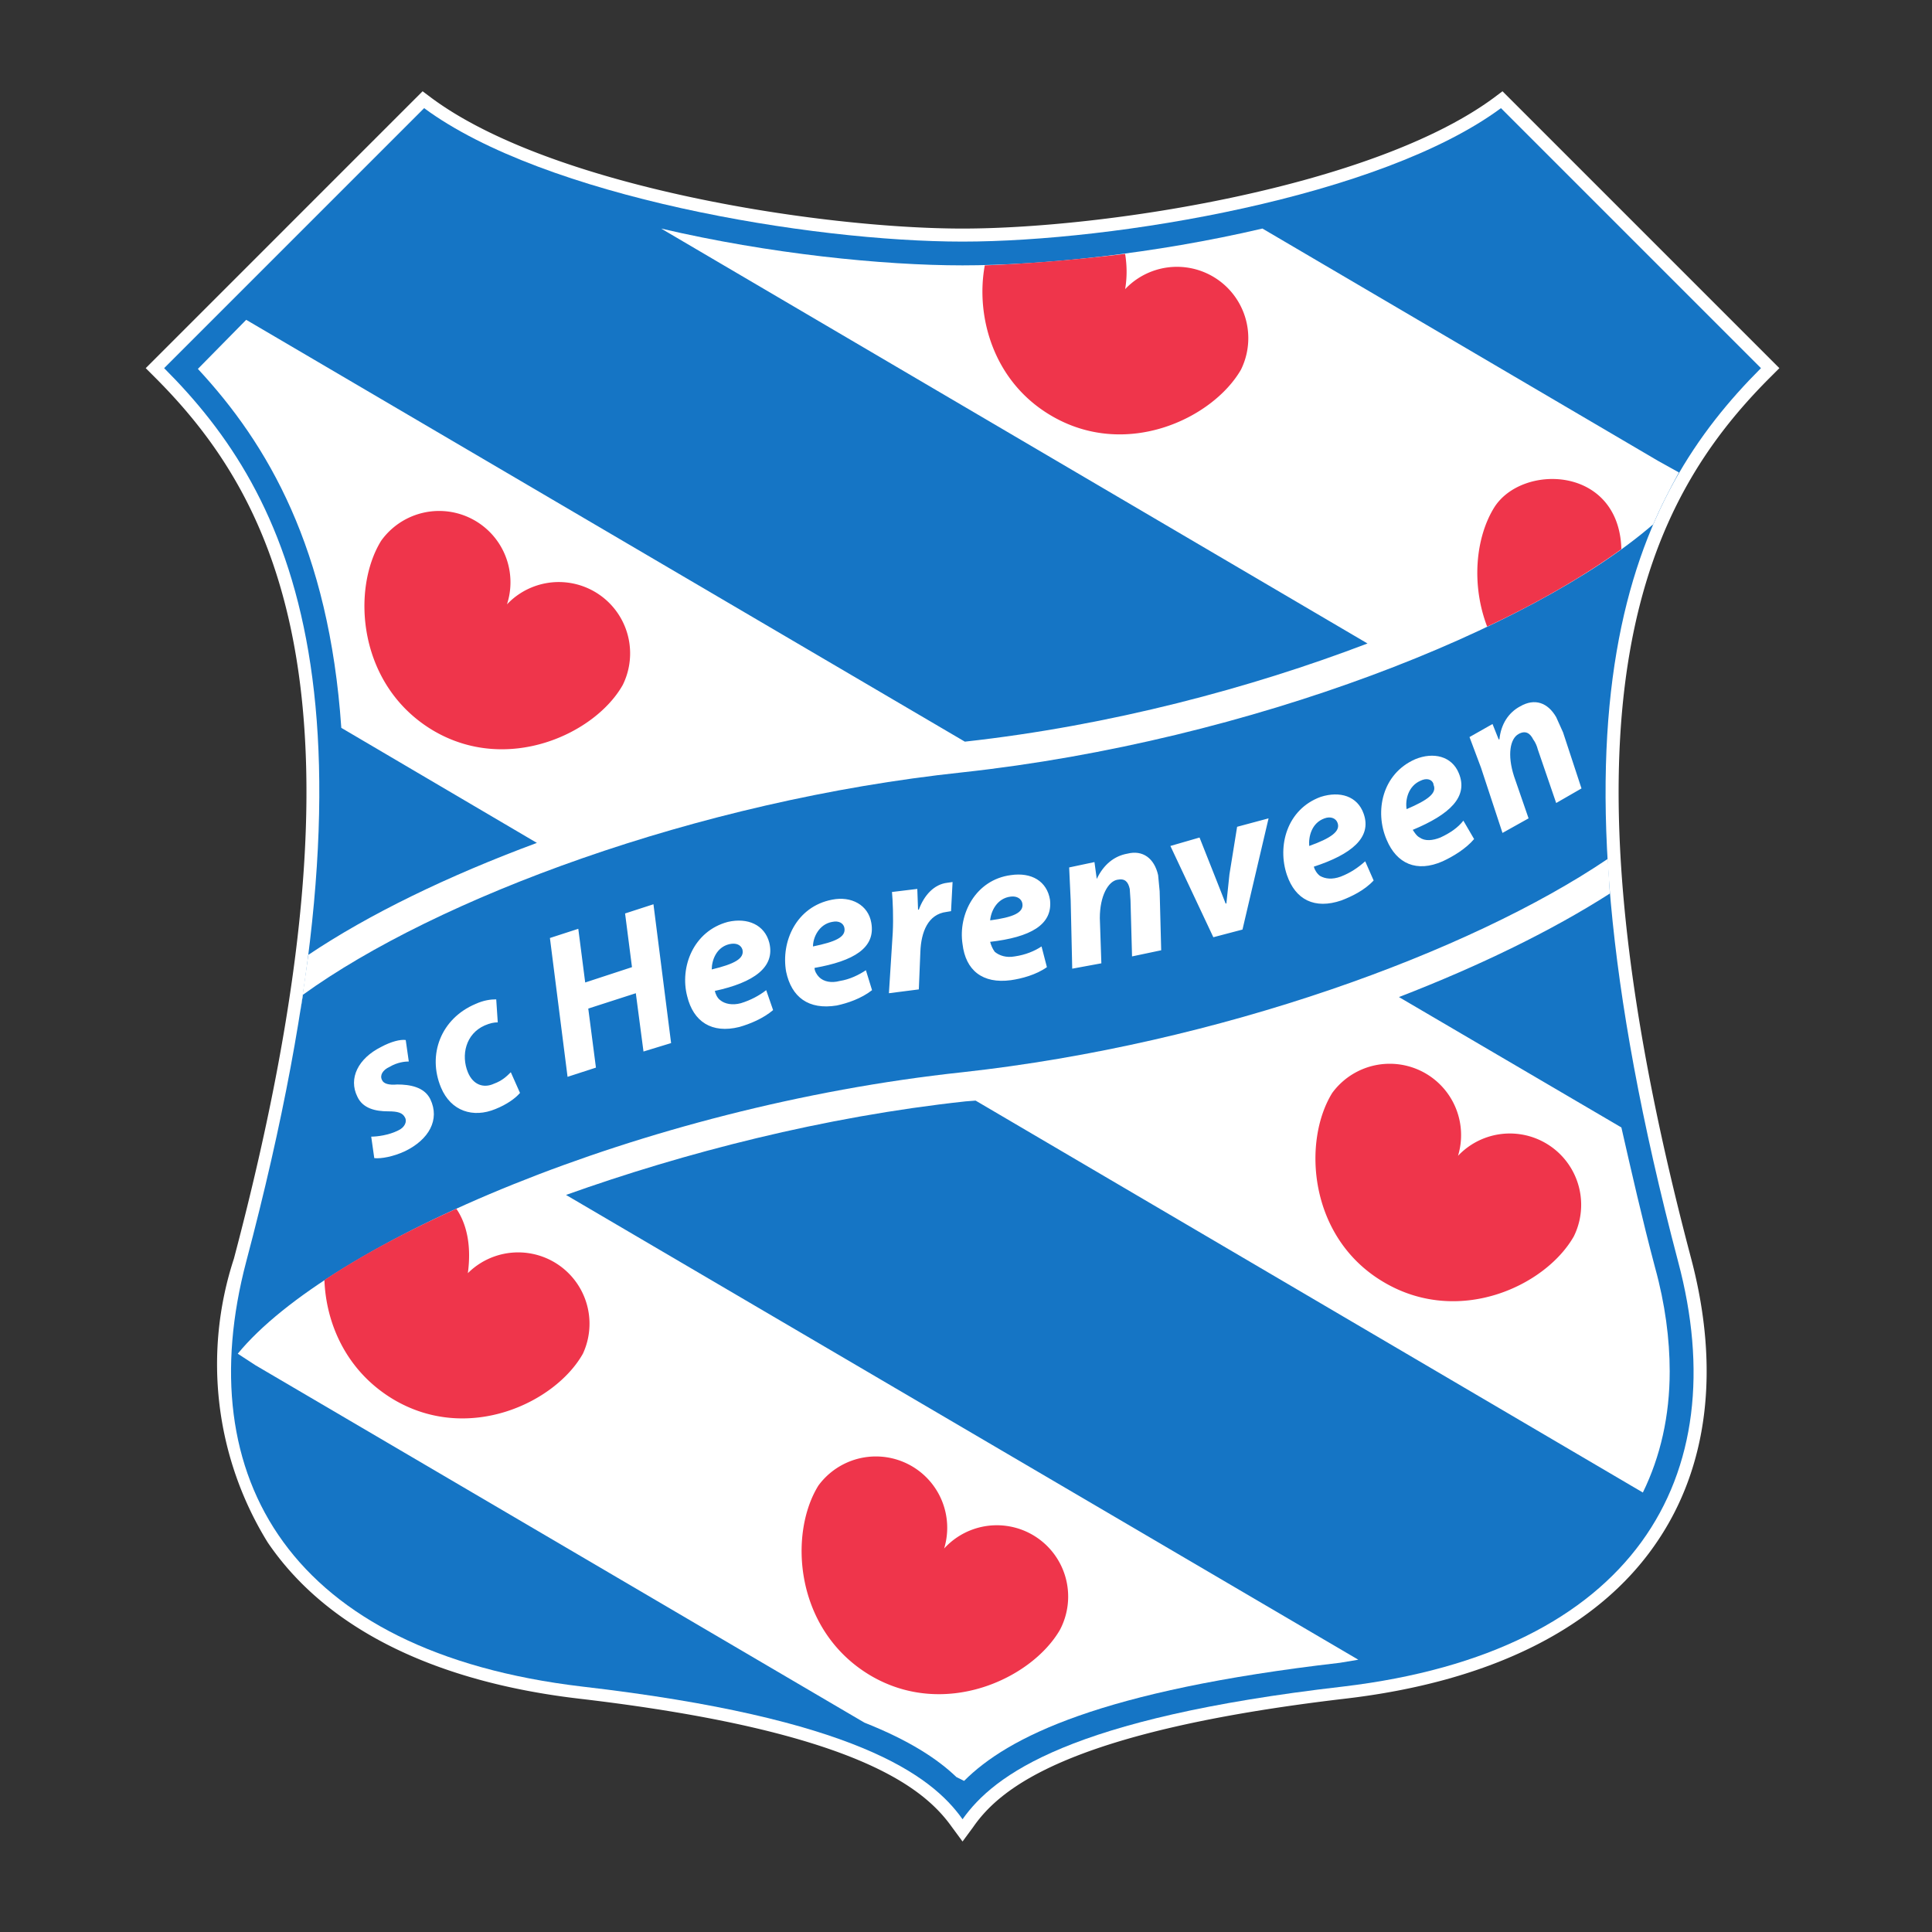
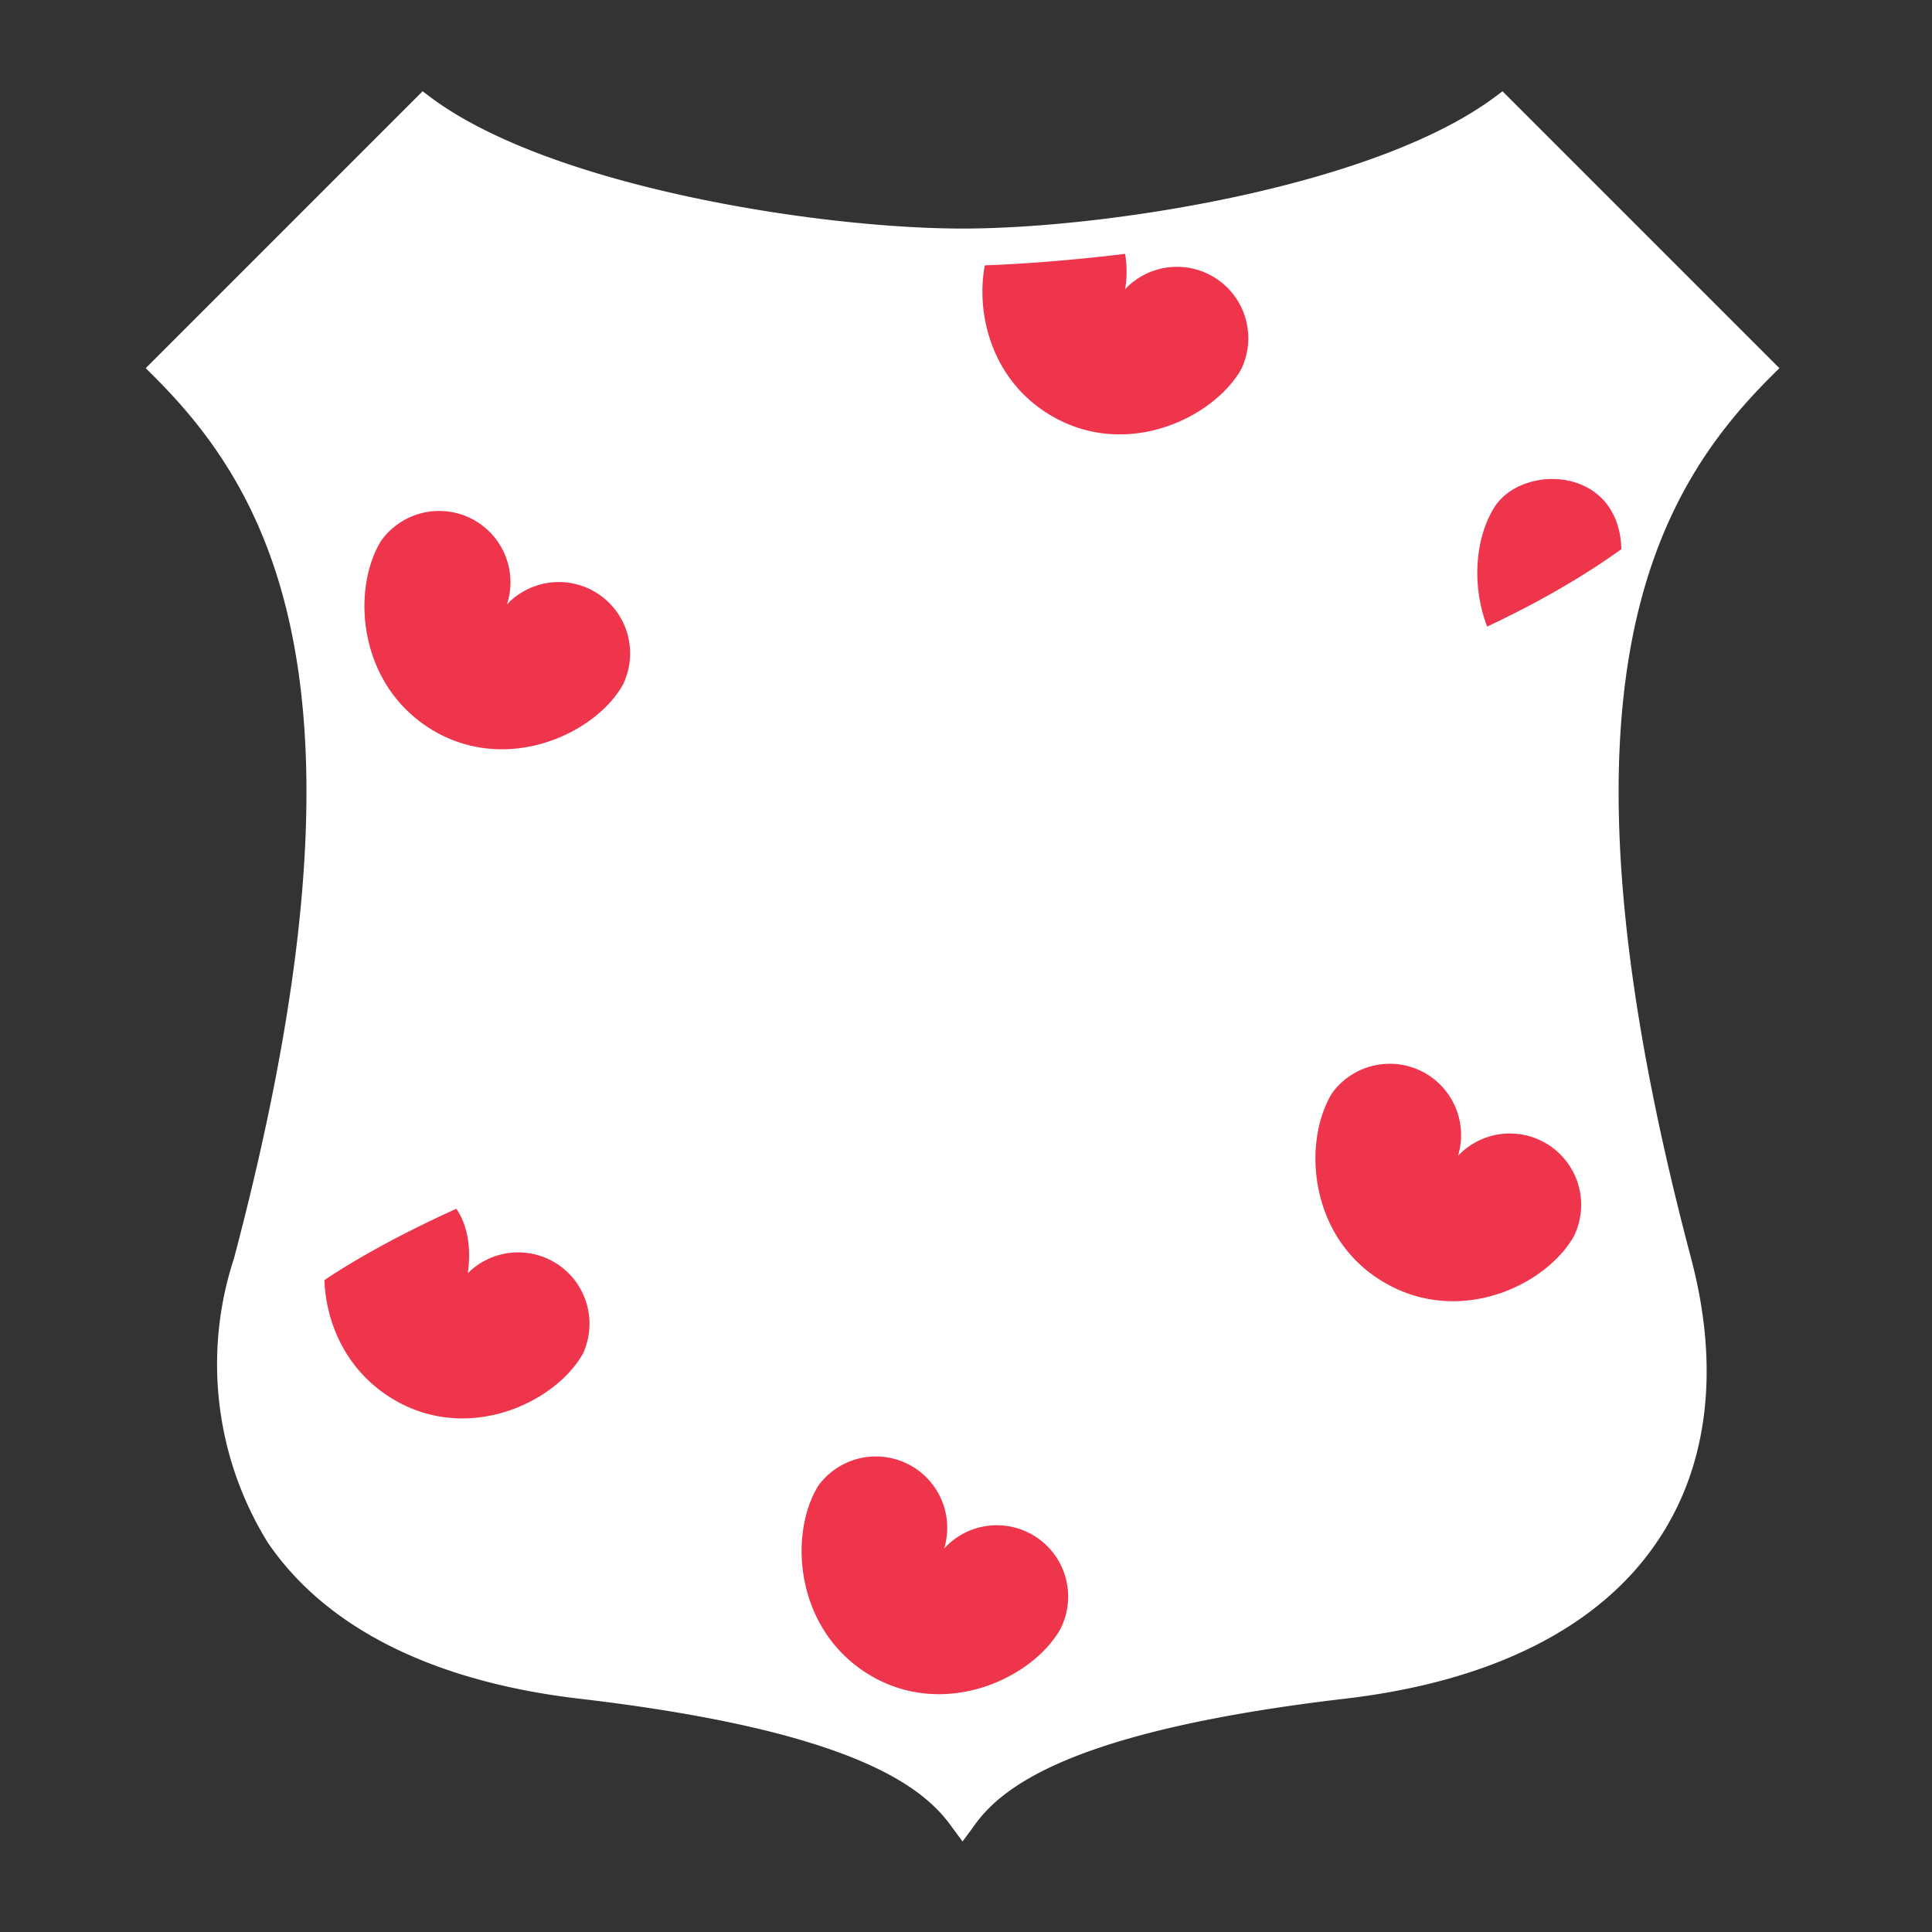
<svg xmlns="http://www.w3.org/2000/svg" fill="none" height="2519" width="2519">
  <rect width="100%" height="100%" fill="#333333" stroke="none" />
  <g clip-rule="evenodd" fill-rule="evenodd">
    <path d="m2320 480-361-361-12 9c-158 116-506 170-692 170s-535-54-692-170l-12-9-10 10-351 351 12 12c159 159 296 420 103 1149a442 442 0 0 0 44 370c76 112 217 182 408 204 357 42 447 115 484 167l14 19 14-19c36-52 127-125 483-167 191-22 332-92 408-204 67-98 83-226 45-370-193-729-56-990 103-1149z" fill="#fff" />
-     <path d="m2296 480-339-339c-157 116-504 174-702 174s-545-58-702-174l-339 339c165 165 301 433 107 1165-74 281 57 509 438 554 355 41 455 115 496 173 41-58 140-132 496-173 380-45 512-273 437-554-193-732-57-1000 108-1165" fill="#1575c5" />
    <path d="m2114 1470-290-170c106-41 200-87 275-135l-3-52v7c-179 121-505 241-841 278-420 45-826 222-945 367l23 15 794 466c58 23 95 47 120 71l10 5c57-57 178-118 490-154l24-4-1033-606c154-55 336-102 521-122l13-1 870 511c23-47 35-100 35-158 0-42-6-88-19-135-17-64-31-126-44-183m-1414-371c-116 43-219 93-298 146l-11 77 4-25c173-125 512-253 860-290 377-41 744-188 900-323v1c10-24 22-47 34-69l-27-15-516-303c-141 33-287 48-391 48s-252-15-393-48l921 541c-152 58-335 107-525 128l-937-550-63 64c91 98 171 234 187 468z" fill="#fff" />
    <path d="m1803 1671c98 59 212 6 249-59a93 93 0 0 0 -151-105 93 93 0 0 0 -164-82c-39 63-31 188 66 246m-1239-719c97 58 212 5 248-59a93 93 0 0 0 -151-105 93 93 0 0 0 -164-83c-39 63-31 188 67 247zm805-411c98 59 212 5 249-59a93 93 0 0 0 -151-105c3-18 2-33 0-46-66 8-129 13-183 15-12 65 10 150 85 195zm745 175c-3-109-130-112-166-54-24 39-30 100-9 155 68-32 128-67 175-101zm-980 1468c97 58 211 5 248-59a93 93 0 0 0 -151-106 93 93 0 0 0 -164-82c-39 63-31 188 67 247zm-622-360c98 59 212 5 248-59a93 93 0 0 0 -150-105c5-37-2-65-15-84-66 30-124 61-172 93 2 56 28 118 89 155" fill="#ef354b" />
-     <path d="m484 1482c8 0 23-2 35-8 9-4 12-12 9-17-3-6-9-8-22-8-17 0-33-4-40-19-12-24 1-50 31-65 13-7 25-10 32-9l4 28c-5 0-15 1-25 7-9 4-13 11-10 17 2 5 9 7 20 6 16 0 35 3 43 19 13 27-2 53-33 68-15 7-31 10-40 9zm194-57c-6 7-17 15-32 21-29 12-58 3-71-28-18-43 0-90 45-109 11-5 20-6 27-6l2 30c-5 0-10 1-17 4-25 11-31 39-22 61 7 17 21 21 34 15 11-4 17-10 22-15zm76-214 9 70 61-20-9-70 37-12 23 181-36 11-10-76-62 20 10 77-37 12-23-181zm174 53c0-12 6-29 23-33 9-2 15 1 17 7 3 12-11 19-40 26l4 28c51-11 79-31 71-63-6-23-28-33-54-27-45 12-63 59-53 97 8 33 32 49 68 40 14-4 31-11 44-22l-9-26c-9 7-20 13-33 17-11 3-21 1-27-4-4-3-6-8-7-12zm134-2c51-9 80-26 74-59-4-23-26-35-51-30-47 9-67 55-60 94 7 33 29 50 66 44 14-3 32-9 46-20l-8-26c-9 6-21 12-34 14-11 3-21 1-27-5-3-3-6-8-6-12l-2-28c0-12 8-29 25-32 9-2 15 2 16 8 2 12-12 18-41 24zm97 33 5-79c1-20 0-42-1-53l33-4 1 27h1c7-19 20-33 37-35l7-1-2 38-6 1c-24 3-33 26-34 52l-2 49zm132-95c1-12 9-29 27-31 8-1 14 3 15 9 2 12-12 18-42 22v28c52-6 82-22 78-55-4-24-24-36-51-32-46 6-69 51-63 90 4 34 26 52 63 47 14-2 33-7 47-17l-7-27c-9 6-21 11-35 13-11 2-20-1-26-6-3-4-5-9-6-13zm107 63-2-89-2-43 33-7 3 22c9-19 23-30 40-33 20-5 35 6 40 28l2 21 2 77-38 8-2-73-1-15c-2-9-6-14-16-12-12 2-23 21-23 50l2 59zm166-171 21 53 13 33h1l4-38 10-62 41-11-34 145-38 10-56-119zm149 38c49-16 76-38 65-69-8-23-31-30-56-22-44 16-57 64-44 102 11 32 36 45 71 33 13-5 30-13 42-26l-11-25c-9 8-19 15-32 20-11 4-20 3-27-1-4-3-7-8-8-12l-6-27c-1-12 3-30 20-36 8-3 15 0 17 6 4 11-9 20-37 30zm121-75c-2-12 2-30 18-37 8-4 15-2 17 4v1c5 11-7 20-35 32l8 27c48-20 73-43 60-74-9-22-33-28-57-18-43 19-53 68-37 105 13 31 39 43 73 28 13-6 30-16 41-29l-14-24c-7 9-17 16-30 22-10 4-20 5-27 0-4-2-7-7-9-10zm125 31-28-85-15-40 30-17 8 20h1c2-20 12-35 27-43 19-11 36-5 47 14l9 20 24 73-33 19-24-70c-1-4-3-9-6-13-4-8-10-12-19-7-11 6-15 27-6 55l19 55z" fill="#fff" />
  </g>
</svg>